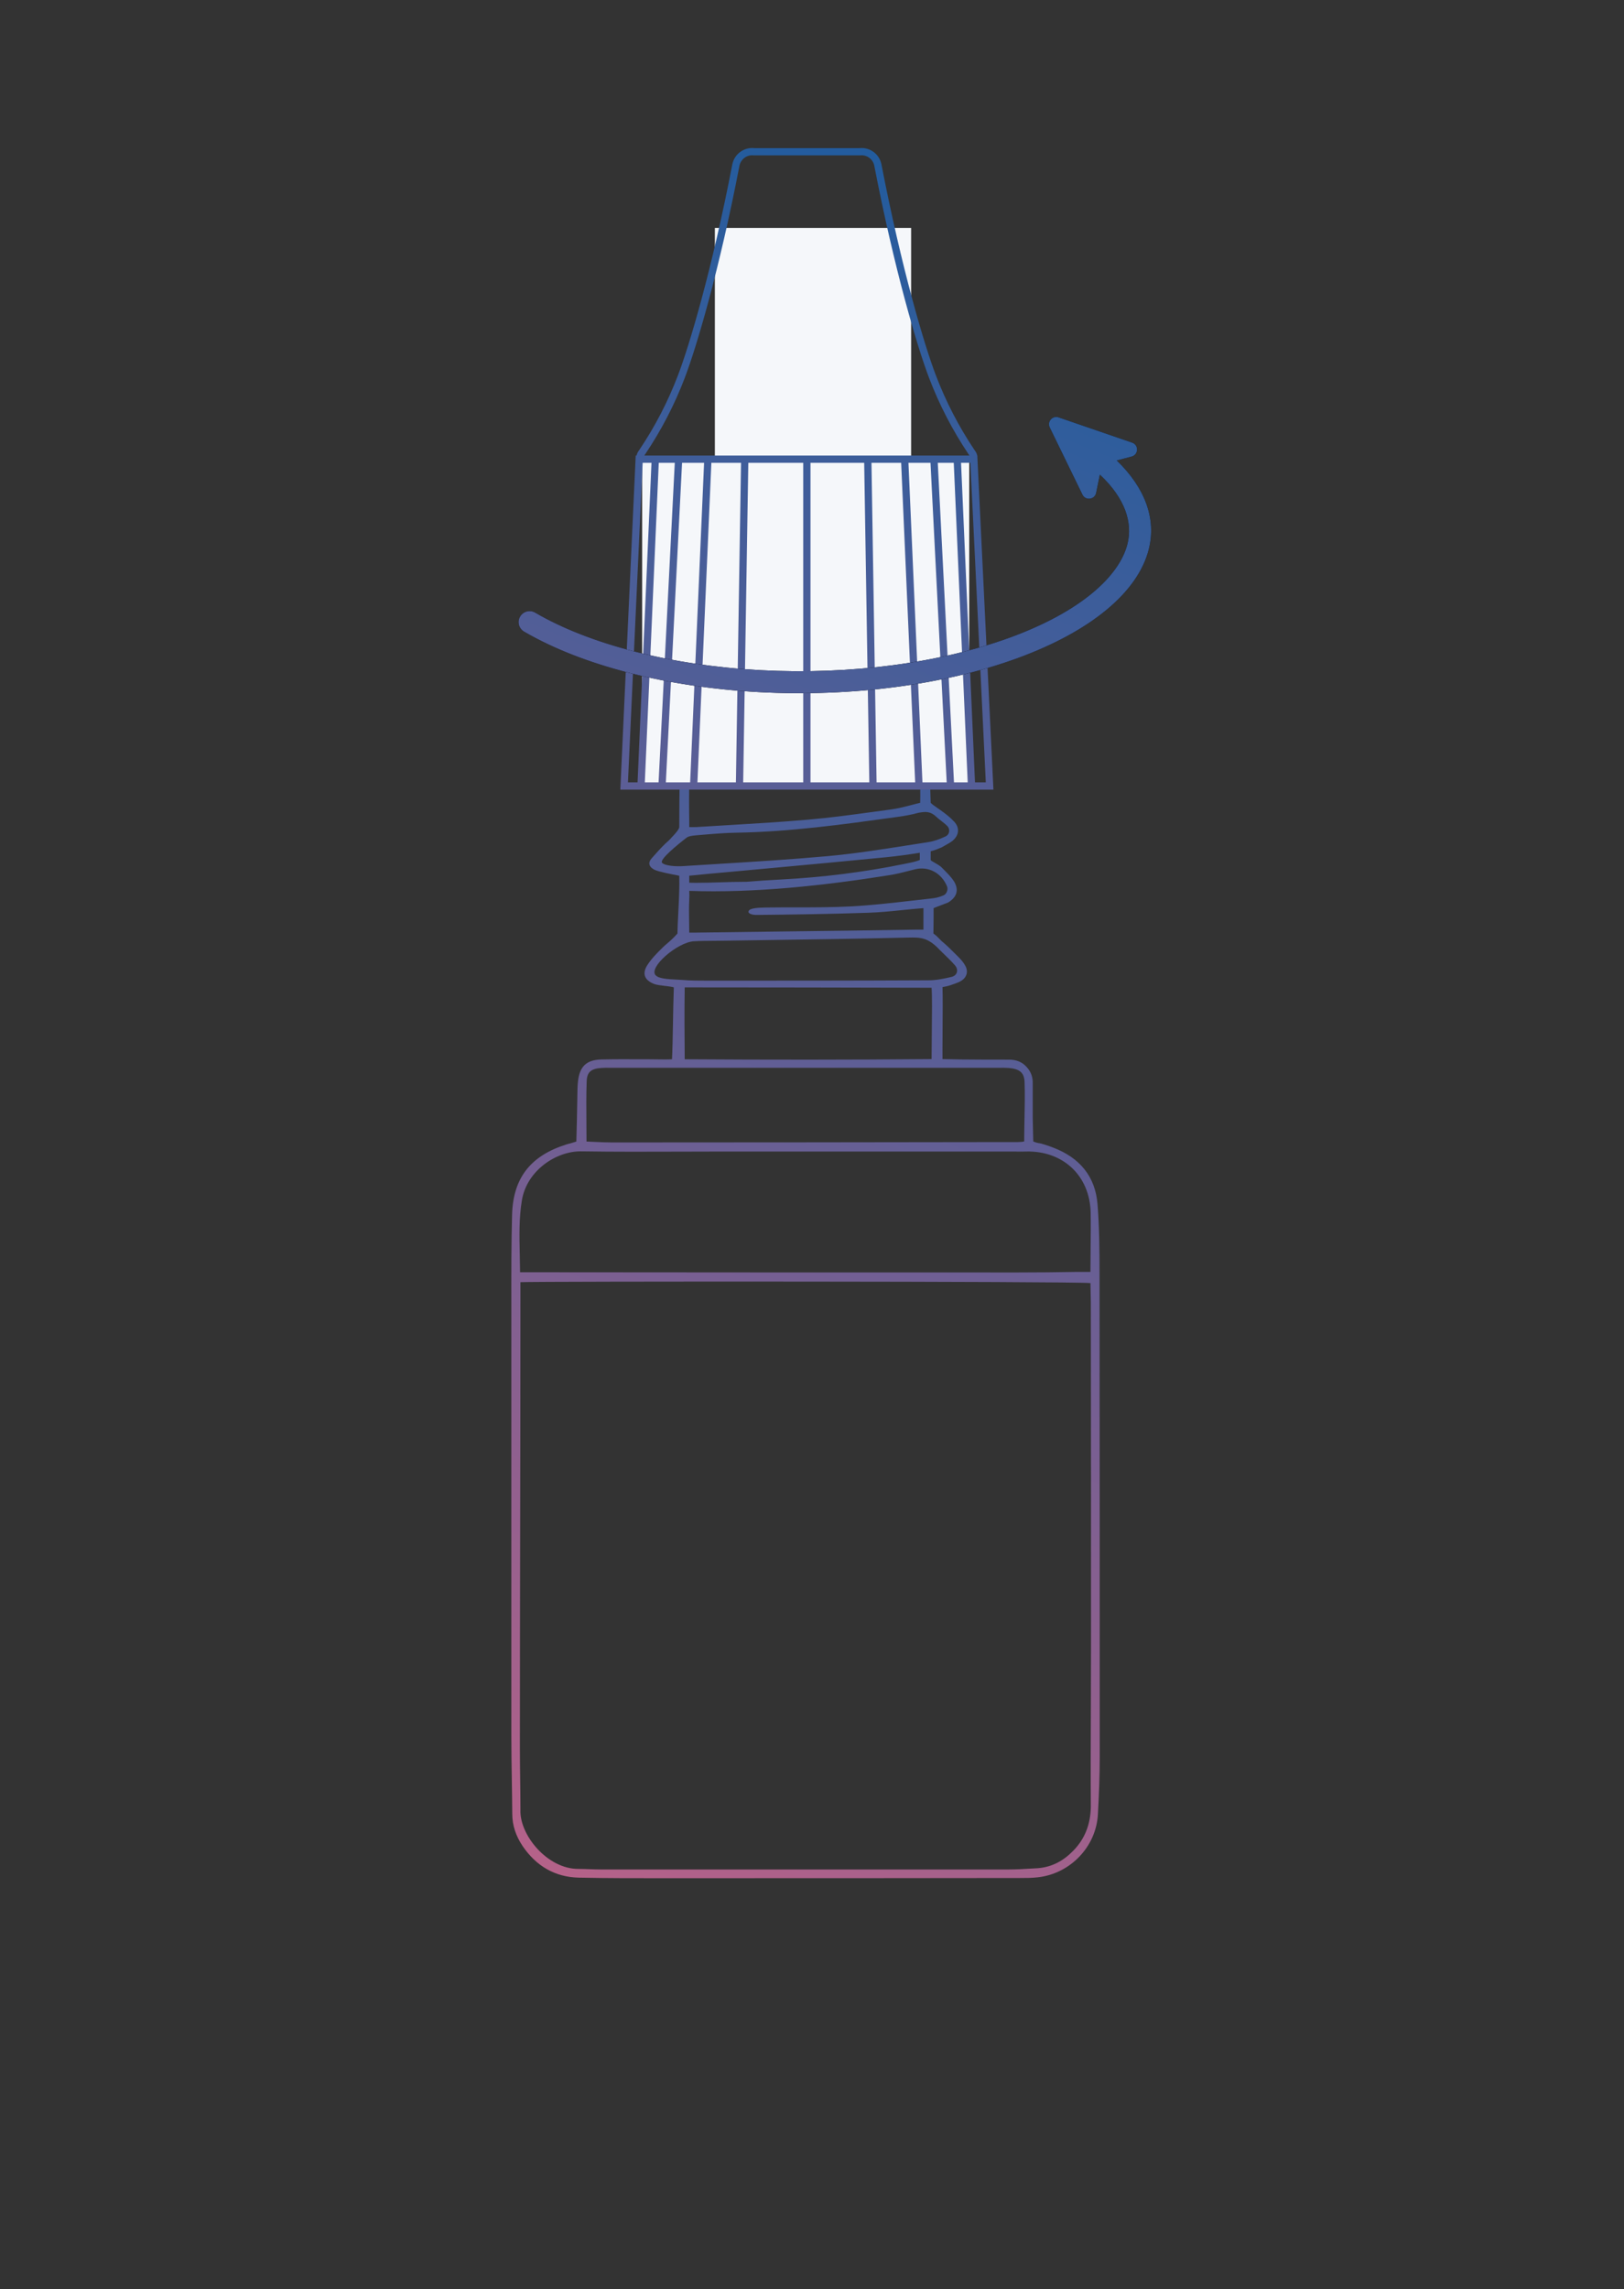
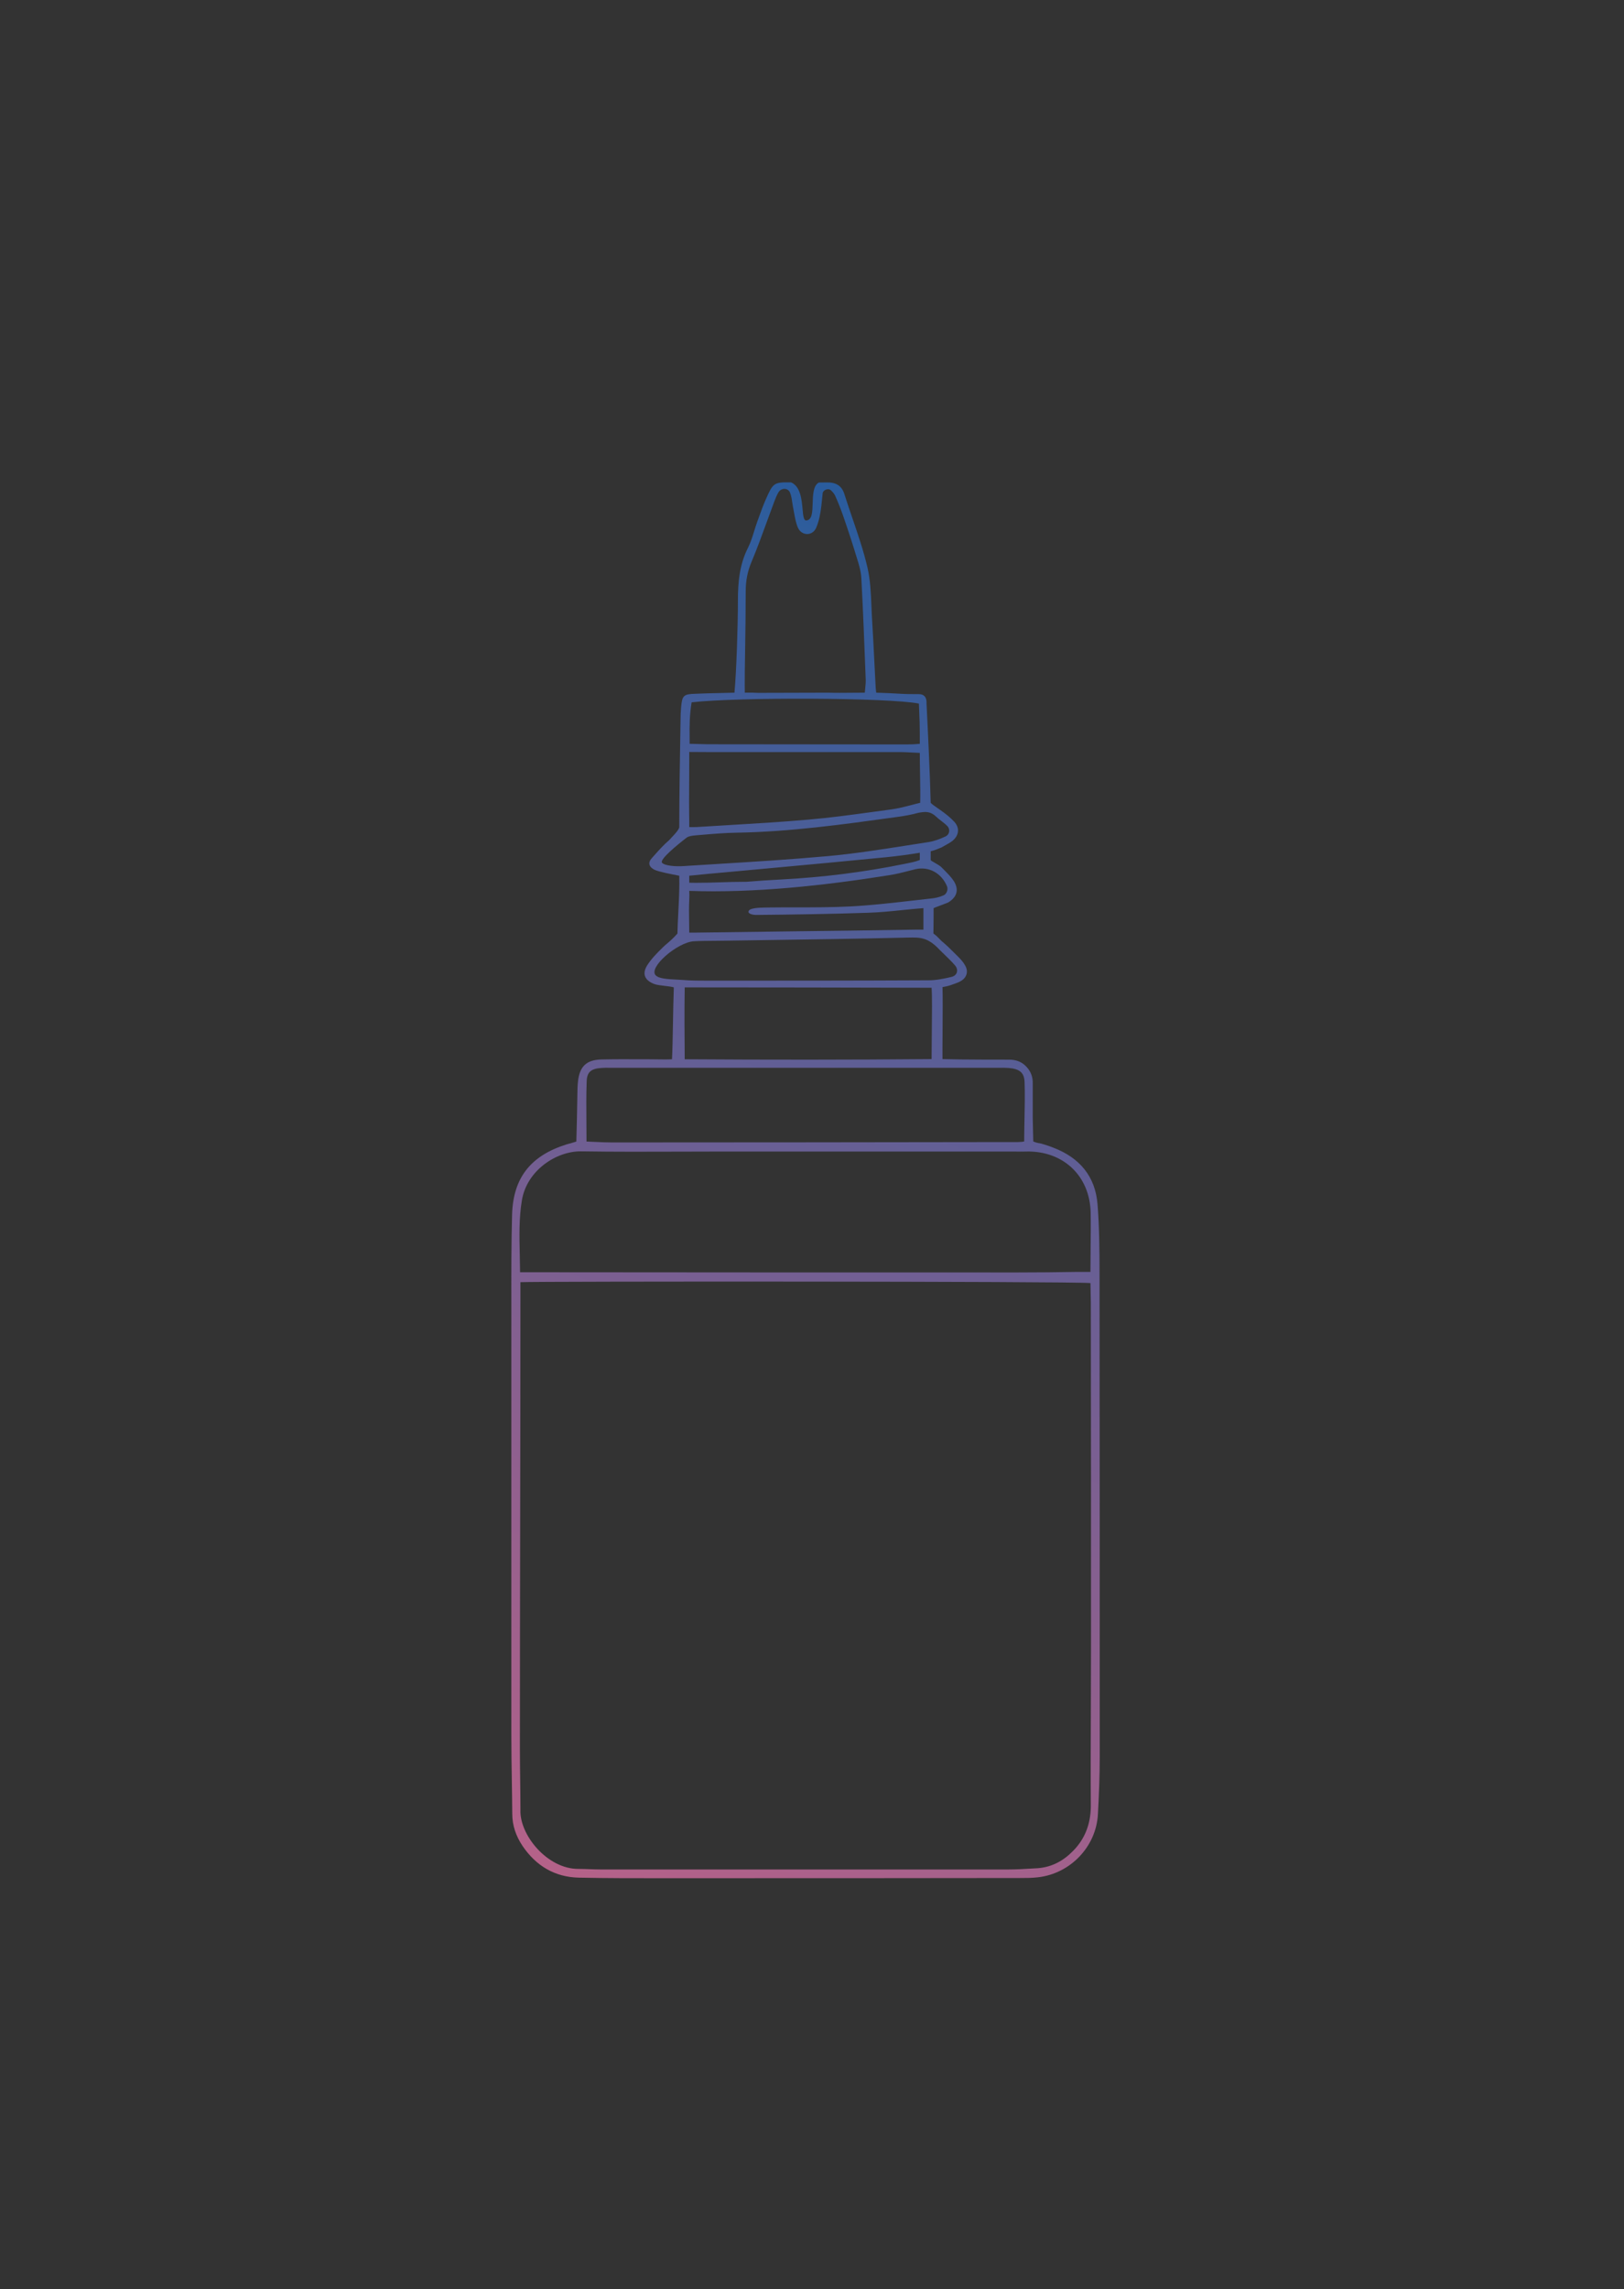
<svg xmlns="http://www.w3.org/2000/svg" width="171" height="241" viewBox="0 0 171 241" fill="none">
  <rect x="0" y="0" width="171" height="241" fill="#333333" stroke="none" />
  <path fill-rule="evenodd" clip-rule="evenodd" d="M84.507 53.602C84.57 54.285 84.618 54.812 84.9 54.792C85.517 54.747 85.543 53.898 85.571 52.983C85.599 52.087 85.628 51.128 86.216 50.798C86.493 50.795 86.769 50.792 87.046 50.787C87.983 50.768 88.633 51.093 88.92 52.049C89.184 52.887 89.47 53.722 89.756 54.557C90.337 56.253 90.918 57.953 91.328 59.695C91.643 61.026 91.701 62.422 91.758 63.81C91.777 64.275 91.796 64.739 91.825 65.2C91.914 66.64 91.987 68.079 92.059 69.519C92.095 70.239 92.131 70.96 92.169 71.68C92.172 71.735 92.175 71.793 92.178 71.854C92.195 72.192 92.215 72.598 92.263 72.922L92.29 72.923C93.142 72.951 94.013 72.98 94.826 73.037C95.457 73.075 96.107 73.075 96.738 73.075C97.292 73.075 97.541 73.381 97.56 73.897V74.088C97.713 77.128 97.921 81.476 97.998 84.516C98.188 84.706 98.286 84.773 99.026 85.286L99.031 85.29C99.548 85.653 100.064 86.055 100.484 86.513C101.077 87.163 100.981 87.947 100.293 88.52C100.064 88.699 99.8 88.843 99.537 88.988C99.405 89.06 99.274 89.132 99.146 89.209C98.284 89.581 97.998 89.61 97.998 89.61V90.537C97.998 90.587 98.177 90.688 98.401 90.815C98.666 90.966 98.994 91.152 99.165 91.33C99.26 91.429 99.356 91.526 99.452 91.624C99.804 91.981 100.157 92.339 100.427 92.745C101 93.662 100.771 94.427 99.853 95C99.825 95.019 99.452 95.16 99.079 95.301C98.707 95.442 98.334 95.583 98.305 95.602C98.305 95.937 98.304 97.361 98.284 98.278C98.541 98.449 98.744 98.659 99.024 98.947C99.057 98.981 99.091 99.016 99.127 99.053C99.68 99.505 100.203 100.03 100.709 100.539C100.781 100.611 100.853 100.683 100.924 100.754C101.192 101.022 101.459 101.328 101.631 101.652C101.994 102.283 101.784 102.933 101.172 103.277C100.99 103.393 100.777 103.47 100.563 103.548C100.53 103.559 100.498 103.571 100.465 103.583C99.906 103.788 99.756 103.817 99.422 103.882C99.368 103.892 99.308 103.904 99.24 103.917C99.275 104.728 99.261 106.845 99.248 108.687C99.24 109.886 99.233 110.969 99.24 111.497C99.407 111.497 99.592 111.501 99.844 111.508C100.17 111.516 100.609 111.527 101.268 111.535C102.931 111.554 104.574 111.554 106.237 111.554H106.238C106.983 111.554 107.595 111.764 108.111 112.338C108.57 112.835 108.761 113.427 108.742 114.077V117.709C108.742 117.996 108.756 118.467 108.77 118.937C108.784 119.408 108.798 119.879 108.798 120.165C108.989 120.261 109.371 120.356 109.467 120.356C109.562 120.356 110.462 120.634 110.921 120.825C113.674 121.876 115.337 123.845 115.566 126.789C115.757 129.197 115.776 131.625 115.776 134.053C115.796 151.008 115.796 167.944 115.796 184.899C115.796 186.944 115.719 188.97 115.604 191.016C115.413 194.418 112.699 197.247 109.296 197.63C108.666 197.706 108.016 197.706 107.385 197.706C95.6 197.725 83.835 197.725 72.05 197.725H72.022C71.408 197.725 70.793 197.726 70.178 197.726C67.098 197.729 64.01 197.732 60.935 197.668C58.412 197.61 56.443 196.425 55.029 194.342C54.34 193.31 53.939 192.201 53.939 190.939C53.931 189.769 53.912 188.595 53.893 187.42C53.868 185.852 53.843 184.283 53.843 182.72V138.373C53.843 137.873 53.843 137.374 53.843 136.874C53.84 133.871 53.838 130.858 53.92 127.859C54.035 123.979 55.889 121.666 59.635 120.481C59.998 120.385 60.285 120.309 60.687 120.175L60.692 119.957C60.729 118.6 60.764 117.275 60.782 115.951C60.788 115.749 60.79 115.547 60.792 115.346C60.798 114.841 60.804 114.34 60.859 113.848C61.031 112.261 61.757 111.573 63.325 111.535C64.571 111.506 65.807 111.51 67.048 111.513C67.463 111.515 67.878 111.516 68.294 111.516C68.456 111.516 68.69 111.519 68.953 111.523C69.588 111.532 70.393 111.543 70.759 111.516C70.81 110.515 70.834 109.198 70.86 107.768C70.882 106.534 70.906 105.217 70.95 103.946C70.738 103.876 70.38 103.834 70.01 103.79C69.576 103.739 69.125 103.686 68.868 103.583C67.893 103.201 67.587 102.532 68.141 101.633C68.581 100.945 69.134 100.381 69.747 99.779C69.913 99.609 70.071 99.476 70.245 99.329C70.529 99.089 70.857 98.813 71.332 98.278C71.332 97.853 71.379 96.923 71.426 95.982C71.475 95.021 71.523 94.049 71.523 93.595C71.536 93.136 71.532 92.91 71.528 92.66C71.526 92.524 71.523 92.381 71.523 92.191C71.488 92.184 71.447 92.176 71.4 92.167C70.796 92.052 69.332 91.773 68.906 91.56C68.314 91.254 68.199 90.814 68.638 90.336C68.678 90.292 68.717 90.247 68.757 90.203C69.308 89.58 69.847 88.969 70.472 88.434C70.554 88.34 70.652 88.237 70.754 88.128C71.079 87.782 71.451 87.387 71.523 87.096C71.523 83.889 71.591 79.844 71.647 76.524C71.651 76.281 71.655 76.043 71.659 75.809C71.659 75.369 71.678 74.91 71.716 74.471C71.831 73.209 71.965 73.075 73.226 73.037C74.017 72.999 74.964 72.978 75.9 72.957C76.39 72.946 76.876 72.936 77.336 72.922C77.545 70.657 77.699 65.888 77.699 63.212C77.699 61.281 77.871 59.408 78.769 57.649C79.043 57.103 79.227 56.508 79.412 55.912C79.512 55.59 79.612 55.269 79.725 54.954C79.786 54.788 79.846 54.622 79.906 54.456C80.128 53.84 80.348 53.229 80.605 52.641C81.403 50.828 81.461 50.752 83.293 50.782C84.287 51.2 84.413 52.578 84.507 53.602ZM54.798 136.987V134.98C56.518 134.884 112.621 134.884 114.819 135.075C114.819 135.41 114.829 135.751 114.839 136.093C114.849 136.435 114.859 136.777 114.859 137.111C114.878 149.209 114.878 161.325 114.878 173.423V173.43C114.878 175.529 114.87 177.632 114.862 179.735C114.848 183.241 114.835 186.75 114.859 190.251C114.819 192.038 114.247 193.596 112.966 194.877C111.953 195.909 110.749 196.559 109.277 196.674C109.082 196.685 108.886 196.697 108.69 196.708C107.867 196.758 107.037 196.808 106.219 196.808H63.21C62.828 196.808 62.445 196.793 62.063 196.779C61.681 196.765 61.298 196.75 60.916 196.75C57.628 196.769 54.684 193.157 54.799 190.519C54.798 189.424 54.784 188.348 54.77 187.278C54.756 186.19 54.742 185.109 54.742 184.02C54.742 176.182 54.756 168.343 54.77 160.503C54.784 152.663 54.798 144.824 54.798 136.987ZM56.934 133.936C56.266 133.934 55.561 133.931 54.761 133.938C54.757 133.336 54.743 132.739 54.73 132.148C54.685 130.148 54.642 128.213 54.952 126.368C55.468 123.214 58.584 121.169 61.203 121.207C64.723 121.261 68.252 121.249 71.778 121.237C73.287 121.232 74.796 121.226 76.304 121.226H106.697C106.843 121.226 106.991 121.228 107.139 121.231C107.439 121.235 107.741 121.239 108.035 121.226C111.934 121.131 114.744 123.769 114.84 127.63C114.863 128.852 114.85 130.162 114.836 131.483C114.828 132.291 114.819 133.102 114.819 133.9H113.311C111.265 133.938 109.239 133.957 107.194 133.957C90.755 133.957 74.316 133.957 57.877 133.938C57.567 133.938 57.255 133.937 56.934 133.936ZM62.707 120.217C62.408 120.203 62.094 120.188 61.757 120.175C61.757 119.477 61.752 118.803 61.746 118.144C61.734 116.654 61.723 115.241 61.776 113.81C61.814 112.835 62.273 112.51 63.267 112.433C63.597 112.405 63.939 112.408 64.274 112.412C64.385 112.413 64.496 112.414 64.605 112.414H104.9C105.009 112.414 105.12 112.413 105.231 112.412C105.566 112.408 105.908 112.405 106.238 112.433C107.328 112.529 107.844 112.892 107.882 113.905C107.93 115.085 107.901 116.546 107.873 117.931C107.857 118.723 107.842 119.49 107.842 120.165C107.668 120.206 107.614 120.208 107.503 120.212C107.432 120.214 107.338 120.217 107.173 120.232H105.837C92.035 120.251 78.215 120.271 64.395 120.271C63.847 120.271 63.307 120.245 62.707 120.217ZM91.108 72.406C91.091 72.568 91.074 72.738 91.061 72.922C90.6 72.922 90.151 72.927 89.709 72.931C88.85 72.94 88.02 72.948 87.199 72.922C85.92 72.922 84.758 72.927 83.586 72.932C82.392 72.937 81.188 72.942 79.838 72.942C79.285 72.913 79.026 72.916 78.743 72.92C78.644 72.921 78.543 72.922 78.425 72.922C78.411 72.641 78.418 71.738 78.422 71.128C78.424 70.91 78.425 70.729 78.425 70.629C78.435 69.936 78.446 69.243 78.456 68.549C78.489 66.445 78.521 64.336 78.521 62.237C78.521 61.128 78.712 60.134 79.152 59.102C79.733 57.72 80.244 56.312 80.757 54.901C81.003 54.224 81.249 53.546 81.503 52.871C81.515 52.839 81.528 52.807 81.54 52.774C81.662 52.459 81.788 52.133 81.962 51.838C82.249 51.341 82.975 51.341 83.185 51.858C83.318 52.176 83.368 52.523 83.418 52.871C83.44 53.024 83.462 53.178 83.491 53.329C83.533 53.53 83.57 53.735 83.606 53.941C83.702 54.481 83.799 55.029 84.007 55.528C84.389 56.426 85.536 56.464 85.938 55.566C86.243 54.84 86.38 54.14 86.492 53.196C86.521 52.952 86.539 52.753 86.557 52.563C86.576 52.353 86.594 52.155 86.624 51.924C86.662 51.58 87.218 51.361 87.486 51.609L87.486 51.609C87.658 51.781 87.849 51.972 87.945 52.202C88.251 52.89 88.537 53.597 88.786 54.323C89.283 55.757 89.761 57.21 90.2 58.663C90.43 59.389 90.659 60.134 90.697 60.88C90.888 64.435 91.022 67.991 91.156 71.546V71.546C91.169 71.822 91.14 72.098 91.108 72.406ZM98.115 108.732C98.104 109.694 98.093 110.658 98.093 111.497C89.396 111.573 80.93 111.573 72.347 111.516H72.097C72.078 109.146 72.056 106.402 72.097 103.946H72.538C80.815 103.946 89.092 103.965 97.368 103.985H98.093C98.157 104.895 98.136 106.811 98.115 108.732ZM96.008 79.22C96.295 79.236 96.579 79.251 96.851 79.259C96.851 79.909 96.863 80.67 96.876 81.433C96.895 82.576 96.914 83.725 96.891 84.516C96.646 84.571 96.595 84.585 96.45 84.624C96.345 84.652 96.191 84.693 95.877 84.774C95.209 84.946 94.52 85.118 93.832 85.213C93.19 85.299 92.546 85.386 91.902 85.475C89.652 85.782 87.394 86.091 85.135 86.284C82.279 86.535 79.414 86.704 76.545 86.874C75.477 86.937 74.409 87 73.341 87.068C73.283 87.068 73.209 87.069 73.129 87.071C72.943 87.076 72.721 87.081 72.575 87.068V86.523C72.549 85.085 72.558 83.682 72.566 82.268C72.57 81.556 72.575 80.842 72.575 80.119V79.163C72.713 79.163 73.055 79.166 73.406 79.168C73.781 79.171 74.167 79.173 74.335 79.173H94.75C95.159 79.173 95.587 79.197 96.008 79.22ZM71.205 103.125C70.352 103.084 69.384 103.037 69.038 102.675C68.248 101.848 71.315 99.206 73.054 99.091C73.742 99.053 74.421 99.049 75.098 99.044C75.436 99.042 75.775 99.04 76.112 99.034C77.386 99.015 78.66 98.996 79.933 98.978C85.076 98.905 90.213 98.831 95.361 98.709C95.459 98.707 95.553 98.706 95.645 98.704C96.894 98.68 97.707 98.664 98.955 100.009C99.1 100.151 99.242 100.289 99.382 100.425C99.796 100.825 100.19 101.205 100.561 101.633C100.962 102.111 100.79 102.685 100.217 102.838C99.414 103.029 98.592 103.201 97.789 103.201C90.03 103.239 82.29 103.239 74.531 103.239H74.526H74.525C73.627 103.239 72.729 103.239 71.85 103.163C71.652 103.146 71.433 103.136 71.205 103.125ZM72.756 98.183C72.701 98.183 72.642 98.183 72.575 98.183C72.575 97.766 72.568 97.363 72.561 96.968C72.549 96.204 72.537 95.473 72.575 94.742C72.599 94.273 72.592 94.171 72.584 94.054C72.579 93.99 72.575 93.922 72.575 93.786C79.399 94.035 86.798 93.223 93.526 92.152C94.276 92.045 95.026 91.852 95.766 91.662C95.951 91.614 96.134 91.567 96.317 91.522C97.77 91.158 99.126 91.894 99.718 93.308C99.852 93.653 99.68 94.13 99.336 94.264C98.82 94.475 98.515 94.542 97.961 94.599C97.35 94.666 96.74 94.736 96.131 94.805C93.956 95.054 91.788 95.302 89.608 95.421C87.658 95.523 85.708 95.523 83.758 95.523C82.784 95.523 81.809 95.523 80.834 95.536C80.763 95.538 80.684 95.54 80.6 95.541C79.96 95.555 79.014 95.576 78.846 95.88C78.656 96.224 79.362 96.319 79.591 96.319C83.548 96.281 87.486 96.224 91.424 96.09C92.595 96.055 93.773 95.935 94.977 95.812C95.718 95.737 96.469 95.661 97.233 95.602V97.868H96.374C91.797 97.946 87.266 98.001 82.726 98.057C79.513 98.096 76.295 98.135 73.054 98.183C72.945 98.184 72.856 98.184 72.756 98.183ZM72.614 77.606C72.595 76.401 72.614 75.197 72.825 73.936C77.756 73.381 93.546 73.439 96.757 74.069C96.766 74.364 96.779 74.667 96.792 74.976C96.808 75.329 96.823 75.69 96.833 76.057C96.851 76.697 96.851 77.411 96.851 78.137L96.851 78.303C96.296 78.361 95.858 78.37 95.438 78.37C91.949 78.37 88.456 78.365 84.963 78.361C81.469 78.356 77.976 78.351 74.488 78.351C74.297 78.342 73.924 78.334 73.551 78.327C73.178 78.32 72.806 78.313 72.614 78.303V77.606ZM71.965 91.177C71.219 91.235 69.993 91.158 69.707 90.824C69.422 90.489 71.334 88.922 72.309 88.176C72.542 88.01 72.92 87.974 73.253 87.942C73.303 87.937 73.351 87.933 73.398 87.928C73.597 87.911 73.797 87.895 73.996 87.878C75.192 87.777 76.388 87.677 77.584 87.66C83.19 87.567 88.741 86.797 94.272 86.031C94.4 86.013 94.527 85.996 94.654 85.978C95.226 85.899 96.031 85.758 96.7 85.567C96.734 85.561 96.768 85.556 96.802 85.55C97.362 85.457 97.923 85.365 98.554 85.959C98.723 86.12 98.91 86.264 99.097 86.409C99.311 86.574 99.526 86.74 99.72 86.934C100.083 87.278 100.006 87.851 99.548 88.062C98.974 88.329 98.362 88.559 97.751 88.654C97.016 88.766 96.282 88.881 95.548 88.996C92.764 89.432 89.978 89.869 87.18 90.126C83.296 90.478 79.401 90.717 75.512 90.956C74.329 91.029 73.146 91.102 71.965 91.177ZM78.596 92.831H78.405C77.545 92.831 76.728 92.857 75.911 92.883C75.094 92.91 74.277 92.936 73.417 92.936C73.169 92.936 72.766 92.936 72.575 92.926V92.544V92.191C73.913 92.057 75.291 91.923 76.629 91.808C78.08 91.674 79.532 91.54 80.985 91.407C85.102 91.029 89.224 90.65 93.335 90.241C94.463 90.126 95.723 89.963 96.851 89.772V90.346V90.537C96.404 90.713 95.957 90.802 95.499 90.893C95.409 90.911 95.319 90.929 95.228 90.948C90.927 91.827 86.588 92.362 82.191 92.592C80.987 92.649 79.8 92.735 78.596 92.831Z" fill="url(#paint0_linear_2620_11234)" />
  <g clip-path="url(#clip0_2620_11234)">
    <rect x="67.615" y="48.488" width="34.441" height="34.441" fill="#F5F7FA" />
    <rect x="75.272" y="23.996" width="20.665" height="32.911" fill="#F5F7FA" />
-     <path fill-rule="evenodd" clip-rule="evenodd" d="M90.511 15.593C91.028 15.541 91.546 15.68 91.968 15.985C92.395 16.293 92.693 16.75 92.803 17.265L92.805 17.273C94.938 28.311 97.335 36.355 98.542 39.511C99.593 42.27 100.953 44.902 102.596 47.355C102.608 47.373 102.622 47.392 102.637 47.413C102.725 47.536 102.852 47.714 102.898 47.959H102.905L102.91 48.044C102.913 48.076 102.914 48.109 102.914 48.144L104.603 83.128H65.318L66.938 47.959H67.03C67.073 47.713 67.197 47.537 67.288 47.408C67.301 47.389 67.313 47.372 67.324 47.355C68.972 44.904 70.334 42.272 71.386 39.512C72.592 36.355 74.991 28.311 77.116 17.273L77.118 17.264C77.23 16.748 77.529 16.292 77.958 15.984C78.381 15.68 78.9 15.541 79.417 15.593H84.959V15.593H90.511ZM84.962 16.358V16.358H79.376L79.355 16.356C79.018 16.318 78.68 16.407 78.405 16.605C78.131 16.802 77.939 17.093 77.866 17.422C75.736 28.485 73.329 36.573 72.101 39.784C71.029 42.599 69.639 45.283 67.959 47.783L67.958 47.785L67.931 47.824C67.892 47.881 67.863 47.924 67.841 47.959H102.081C102.064 47.933 102.043 47.902 102.016 47.863L101.963 47.785L101.961 47.782C100.286 45.281 98.899 42.598 97.827 39.785C96.6 36.574 94.192 28.485 92.054 17.422C91.983 17.093 91.793 16.802 91.52 16.605C91.246 16.407 90.908 16.319 90.573 16.356L90.552 16.358H84.962ZM66.12 82.362L67.669 48.724H68.598L67.131 82.362H66.12ZM67.897 82.362H69.345L71.051 48.724H69.364L67.897 82.362ZM70.111 82.362L71.817 48.724H74.137L72.67 82.362H70.111ZM73.436 82.362H77.489L78.027 48.724H74.903L73.436 82.362ZM78.254 82.362L78.793 48.724H84.576V82.362H78.254ZM85.341 82.362H91.535L90.996 48.724H85.341V82.362ZM96.363 82.362H92.3L91.762 48.724H94.889L96.363 82.362ZM97.129 82.362H99.683L97.977 48.724H95.655L97.129 82.362ZM101.895 82.362H100.45L98.744 48.724H100.428L101.895 82.362ZM102.661 82.362H103.8L102.176 48.724H101.194L102.661 82.362Z" fill="url(#paint1_linear_2620_11234)" />
  </g>
-   <path fill-rule="evenodd" clip-rule="evenodd" d="M115.812 49.966L115.415 51.893C115.267 52.608 114.297 52.73 113.977 52.074L110.532 44.998C110.234 44.385 110.824 43.718 111.469 43.939L119.211 46.599C119.926 46.845 119.889 47.869 119.157 48.063L117.592 48.476C120.571 51.361 121.768 54.598 120.962 57.821C119.835 62.331 114.881 66.45 107.186 69.272C99.493 72.093 89.692 73.385 79.939 72.863C70.186 72.342 61.28 70.05 55.18 66.492C54.628 66.17 54.442 65.462 54.764 64.91C55.086 64.358 55.794 64.172 56.346 64.494C62.03 67.809 70.543 70.044 80.062 70.553C89.561 71.061 99.041 69.794 106.39 67.1C113.902 64.345 117.882 60.605 118.718 57.26C119.267 55.06 118.518 52.5 115.812 49.966Z" fill="black" />
-   <path fill-rule="evenodd" clip-rule="evenodd" d="M115.812 49.966L115.415 51.893C115.267 52.608 114.297 52.73 113.977 52.074L110.532 44.998C110.234 44.385 110.824 43.718 111.469 43.939L119.211 46.599C119.926 46.845 119.889 47.869 119.157 48.063L117.592 48.476C120.571 51.361 121.768 54.598 120.962 57.821C119.835 62.331 114.881 66.45 107.186 69.272C99.493 72.093 89.692 73.385 79.939 72.863C70.186 72.342 61.28 70.05 55.18 66.492C54.628 66.17 54.442 65.462 54.764 64.91C55.086 64.358 55.794 64.172 56.346 64.494C62.03 67.809 70.543 70.044 80.062 70.553C89.561 71.061 99.041 69.794 106.39 67.1C113.902 64.345 117.882 60.605 118.718 57.26C119.267 55.06 118.518 52.5 115.812 49.966Z" fill="url(#paint2_linear_2620_11234)" />
  <defs>
    <linearGradient id="paint0_linear_2620_11234" x1="111.244" y1="50.783" x2="50.015" y2="204.239" gradientUnits="userSpaceOnUse">
      <stop stop-color="#215C9E" />
      <stop offset="1" stop-color="#BE6288" />
    </linearGradient>
    <linearGradient id="paint1_linear_2620_11234" x1="97.084" y1="15.577" x2="53.077" y2="202.707" gradientUnits="userSpaceOnUse">
      <stop stop-color="#215C9E" />
      <stop offset="1" stop-color="#BE6288" />
    </linearGradient>
    <linearGradient id="paint2_linear_2620_11234" x1="108.948" y1="24.761" x2="36.958" y2="198.419" gradientUnits="userSpaceOnUse">
      <stop stop-color="#215C9E" />
      <stop offset="1" stop-color="#BE6288" />
    </linearGradient>
    <clipPath id="clip0_2620_11234">
-       <rect width="39.279" height="67.551" fill="white" transform="translate(65.318 15.578)" />
-     </clipPath>
+       </clipPath>
  </defs>
</svg>